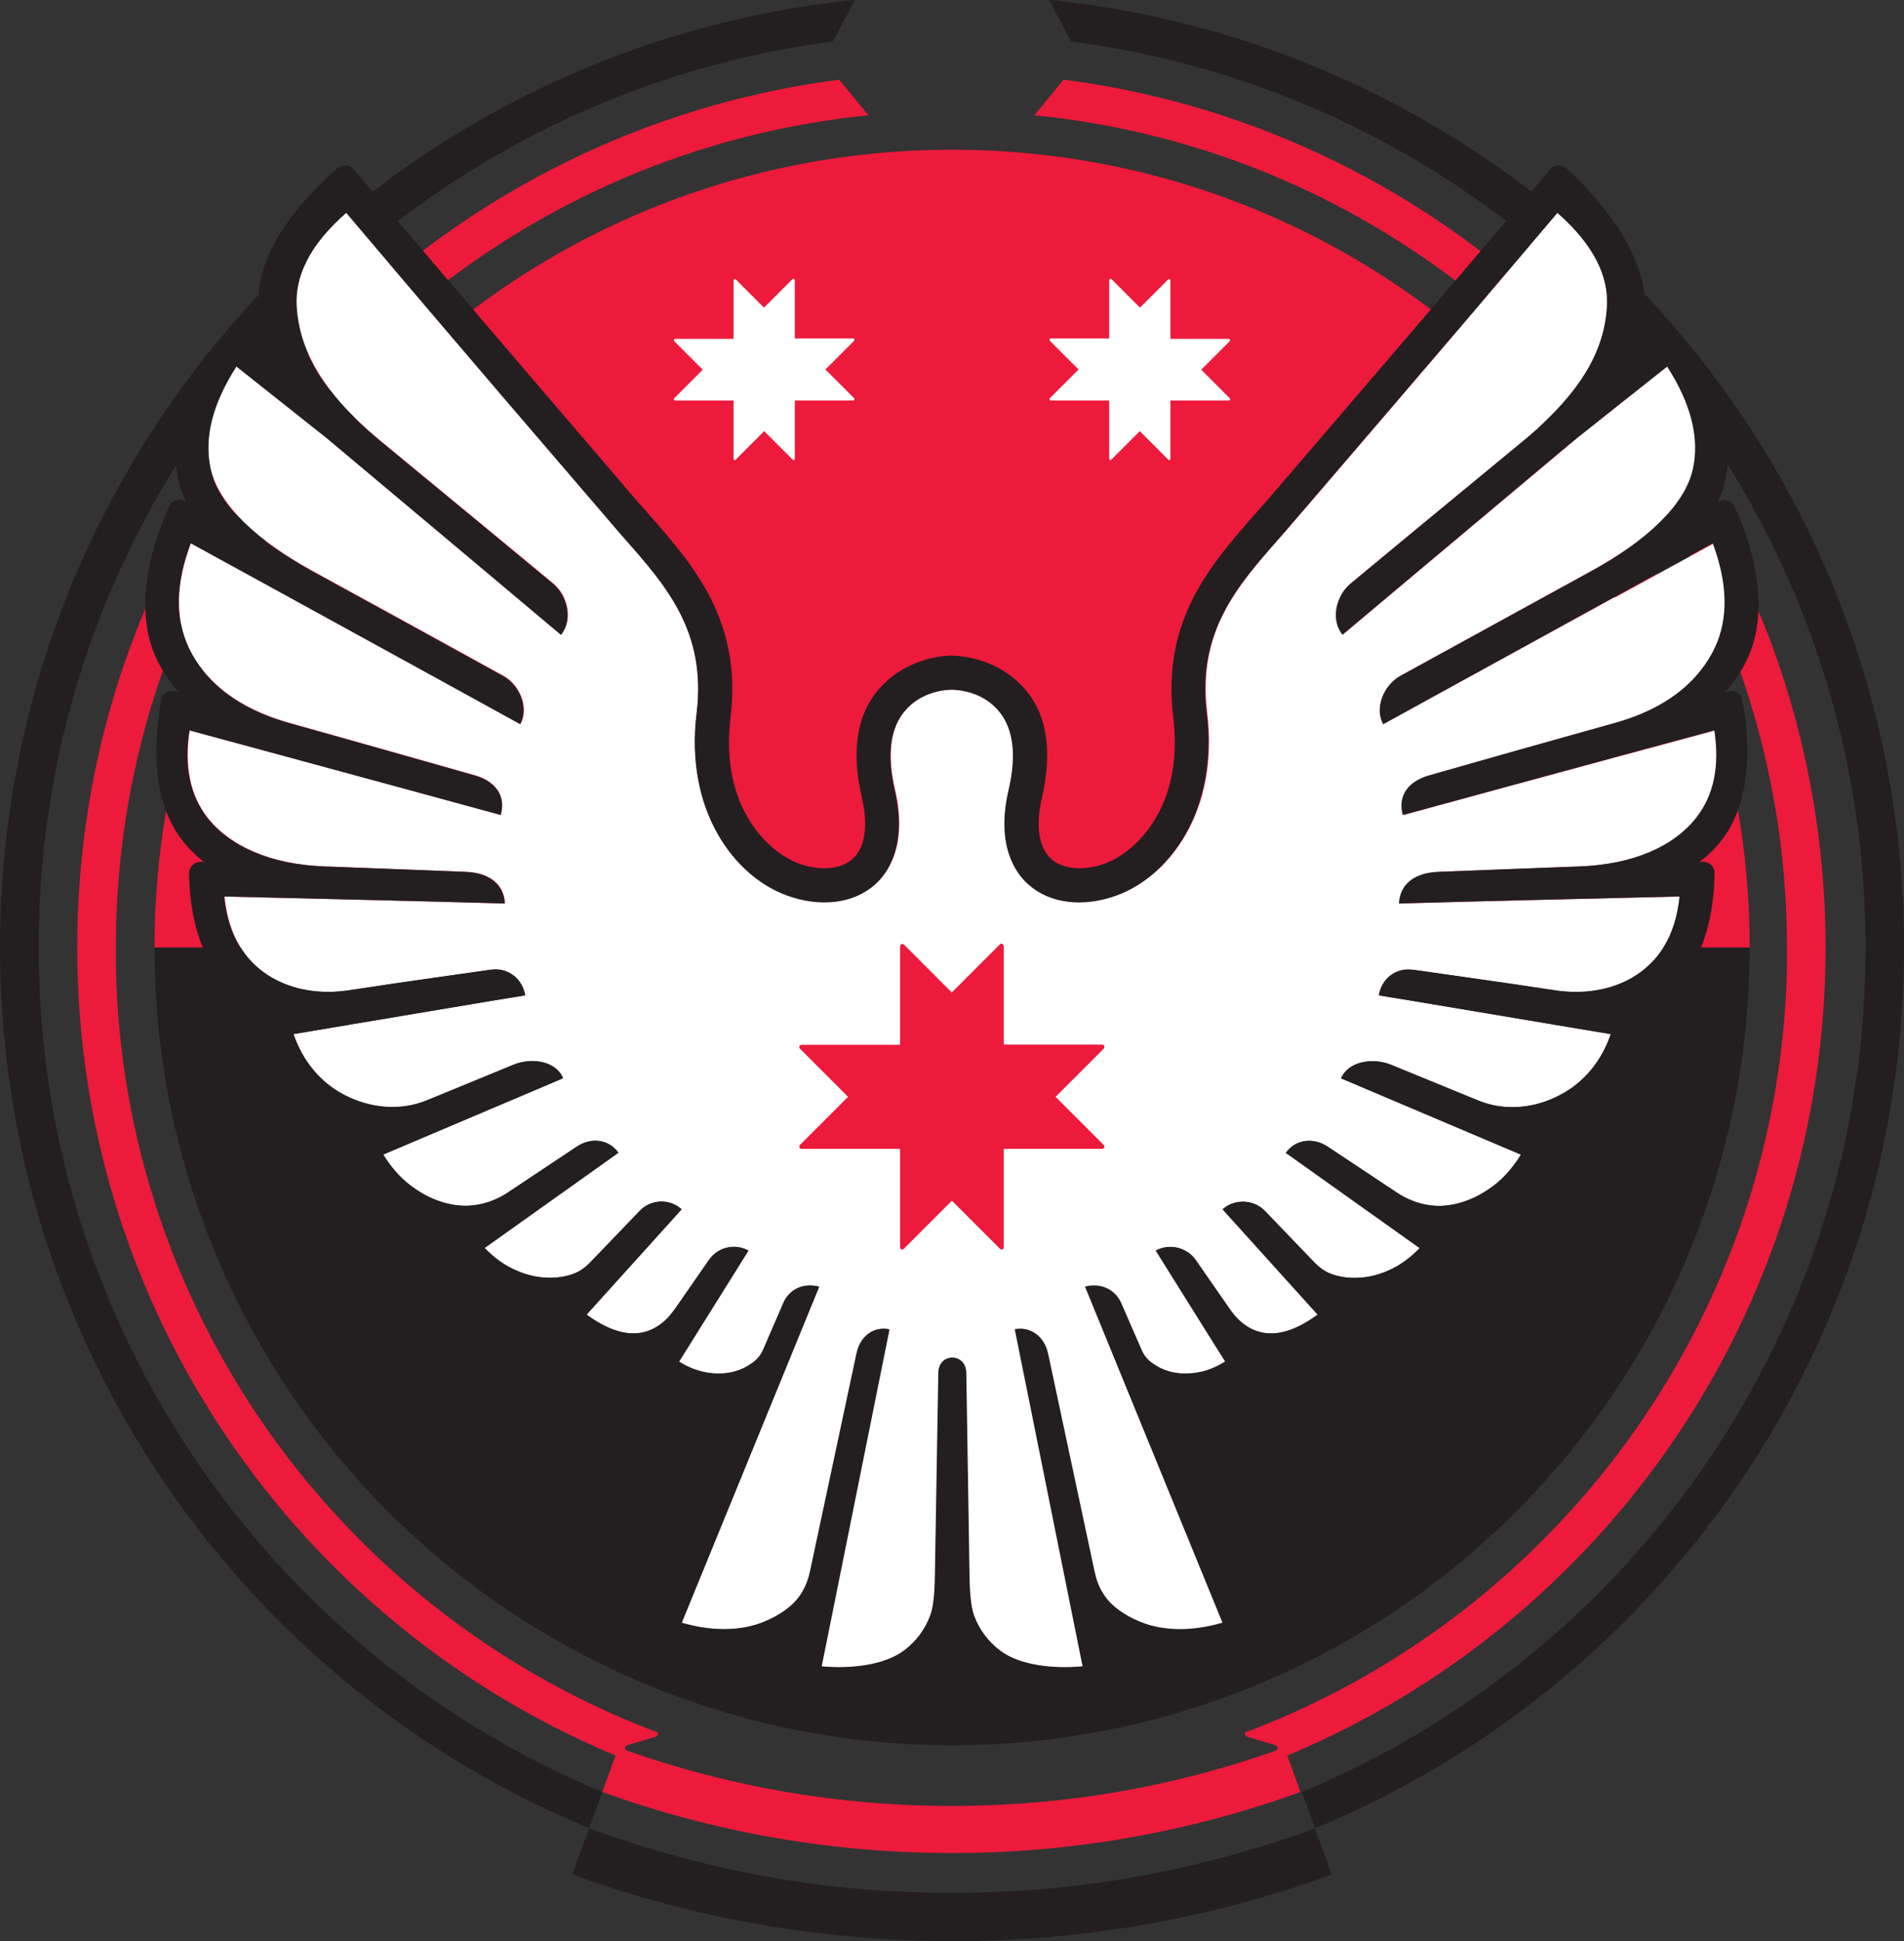
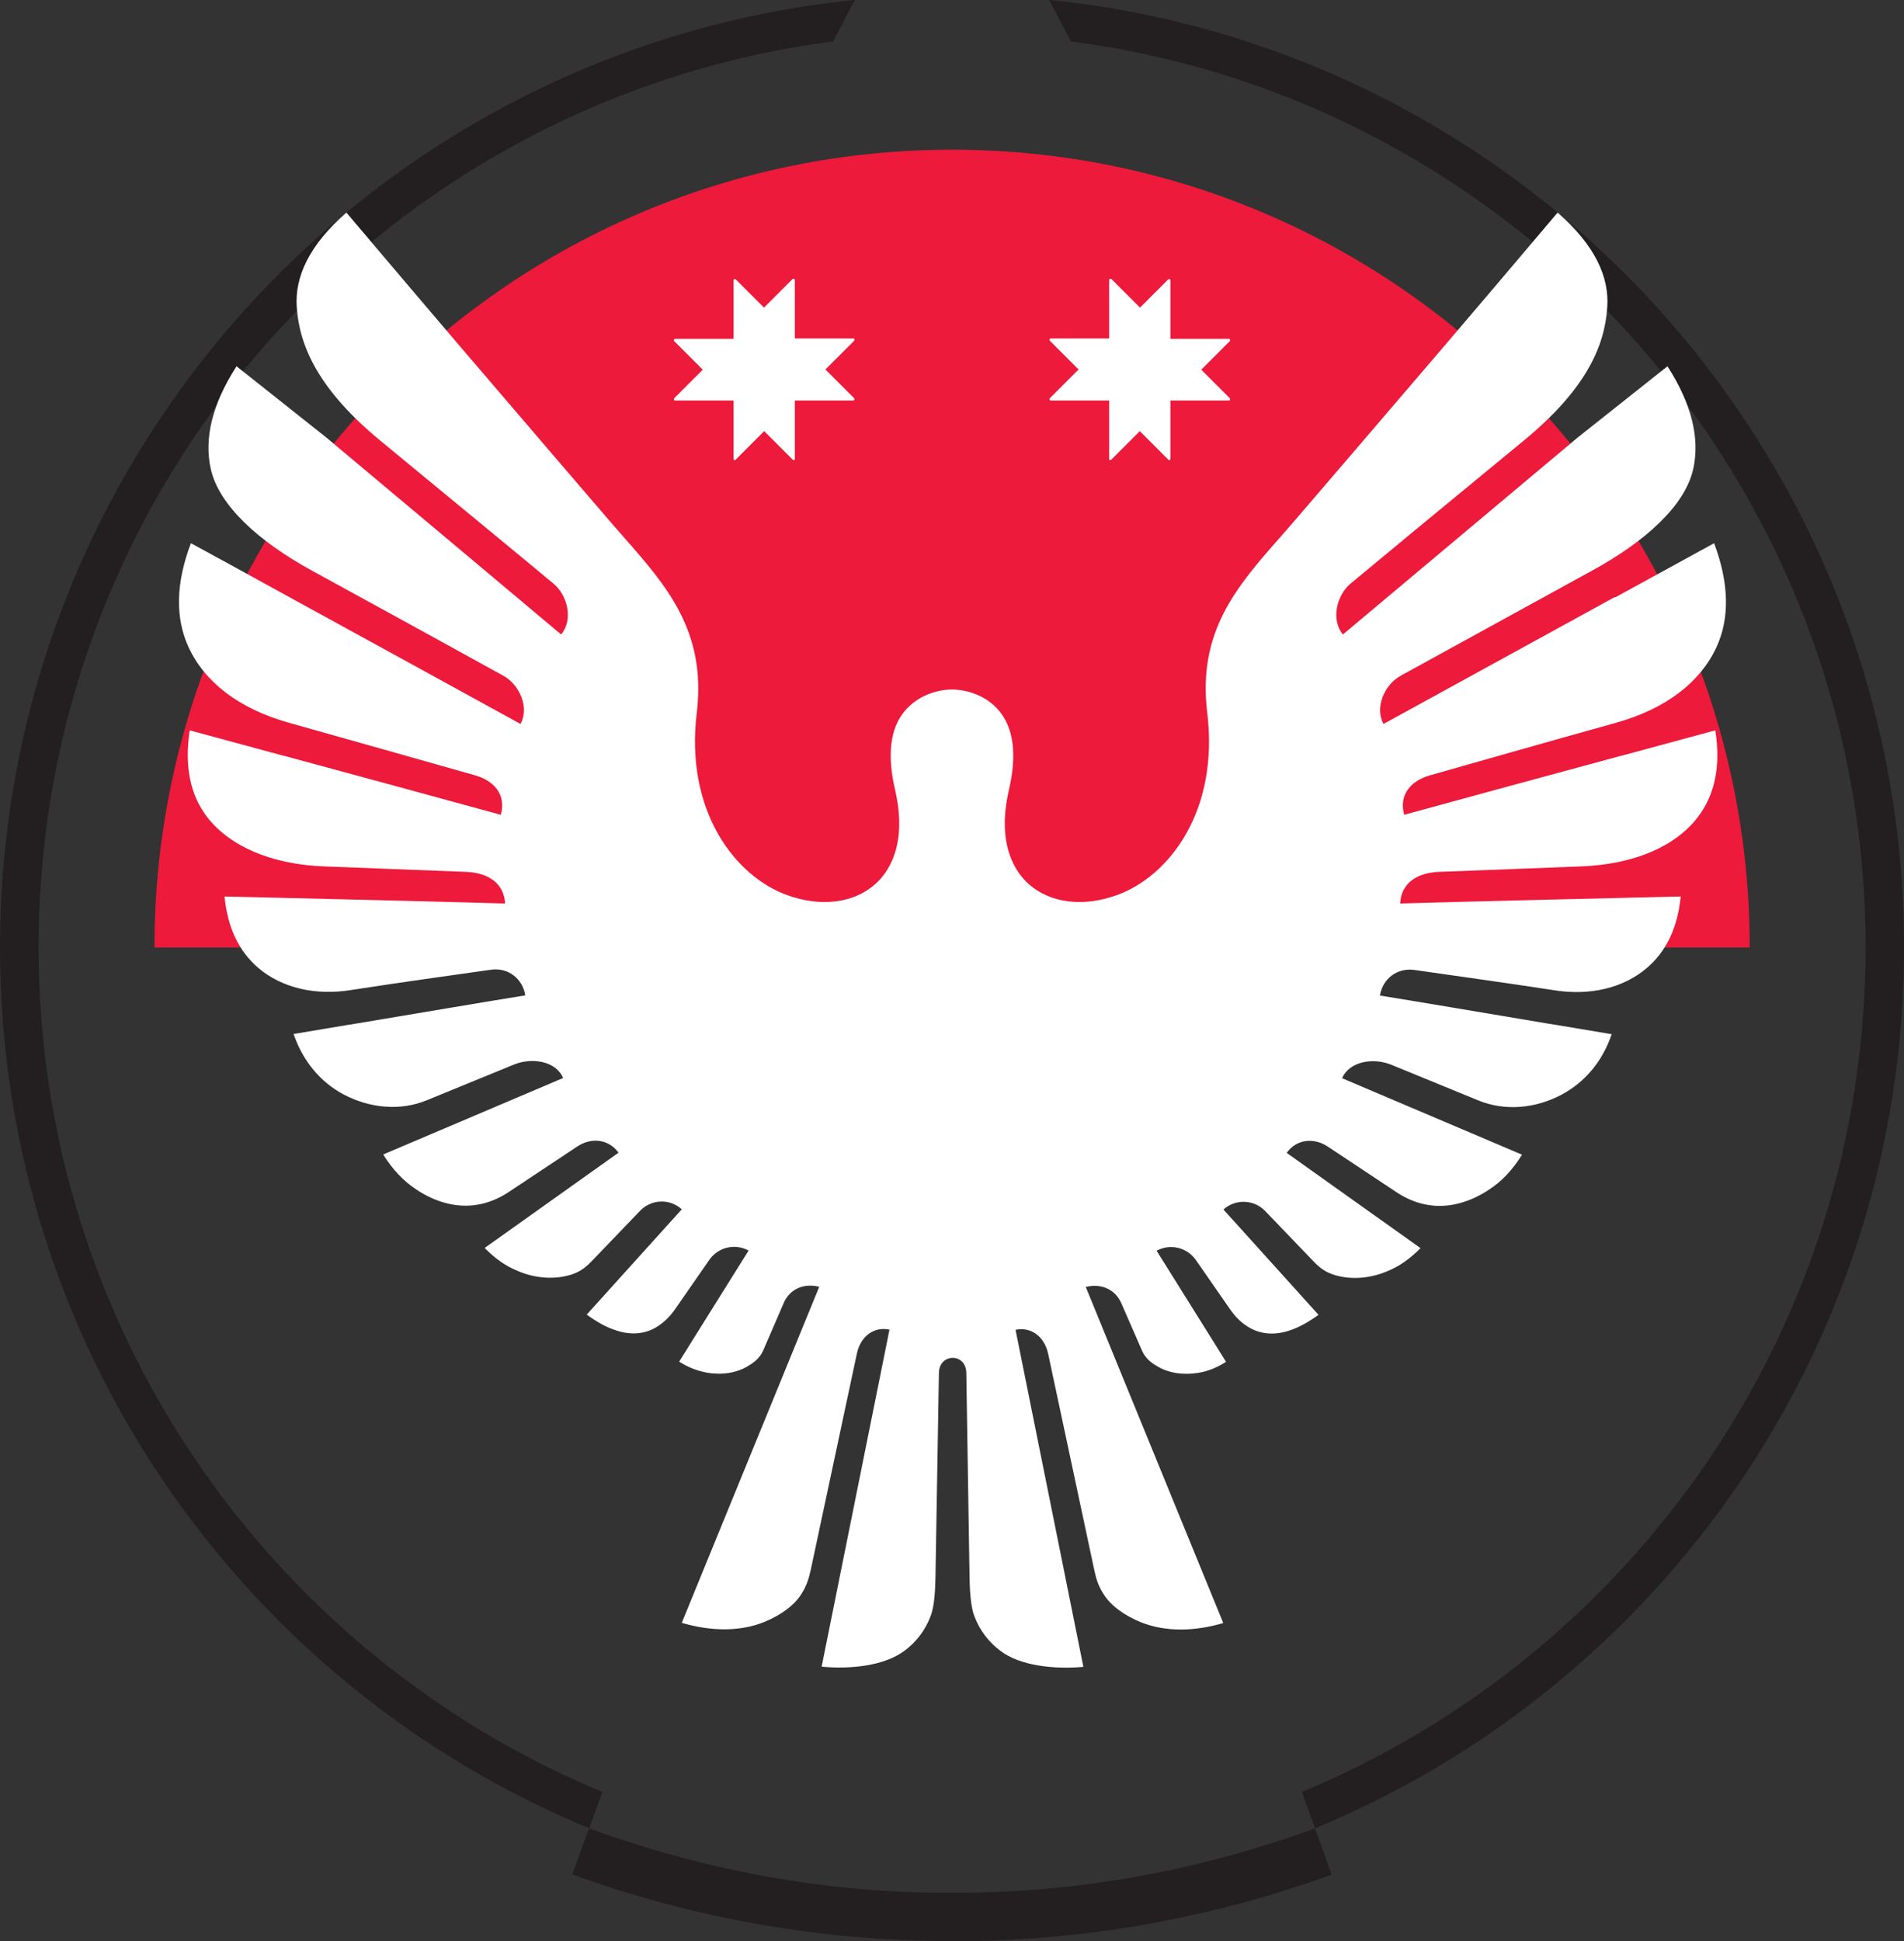
<svg xmlns="http://www.w3.org/2000/svg" id="Layer_2" data-name="Layer 2" viewBox="0 0 95.15 96.98">
  <rect x="0" y="0" width="95.15" height="96.98" fill="#333333" stroke="none" />
  <defs>
    <style>.cls-3,.cls-4{fill:#231f20}.cls-4,.cls-5{fill-rule:evenodd}.cls-5{fill:#ed1a3b}</style>
  </defs>
  <g id="Layer_1-2" data-name="Layer 1">
    <path d="M47.58,96.98h-.02c-6.66,0-13.05-1.18-18.96-3.33l.84-2.31C12.19,84.22,.04,67.25,0,47.43v-.16C.04,22.68,18.72,2.46,42.66,0h.06l-1.09,2.07C19.23,4.98,1.93,24.14,1.93,47.34c0,19.02,11.63,35.32,28.17,42.19h0s-.66,1.82-.66,1.82c5.85,2.13,11.89,3.24,18.14,3.22,6.24,.01,12.29-1.09,18.14-3.22l-.66-1.82h0c16.54-6.87,28.17-23.17,28.17-42.19,0-23.2-17.3-42.36-39.71-45.27l-1.09-2.07h.06c23.95,2.46,42.63,22.68,42.66,47.27v.16c-.04,19.82-12.19,36.79-29.44,43.92l.84,2.31c-5.92,2.15-12.3,3.33-18.96,3.33h-.02Z" class="cls-4" />
-     <path d="M47.58,92.58h-.02c-5.92,.01-11.9-1.03-17.46-3.05h0s0,0,0,0l.66-1.82C14.97,81.12,3.86,65.53,3.86,47.34,3.86,25.11,20.46,6.75,41.94,3.98l1.46,1.78c-8.59,.86-16.42,4.31-22.68,9.57l-2.62,2.4c-7.6,7.57-12.31,18.04-12.31,29.62v.04s0,.03,0,.03c0,.09,0,.18,0,.27,0,.19,0,.38,0,.57,0,.23,.01,.47,.02,.7v.08c.66,17.21,11.72,31.75,27.06,37.52,.03,.1-.04,.21-.2,.24l-1.28,.38c-.17,.05-.24,.22,.01,.31,5.05,1.77,10.48,2.74,16.13,2.74h.03c5.65,0,11.08-.96,16.13-2.74,.25-.09,.18-.26,.01-.31l-1.28-.38c-.16-.03-.23-.14-.2-.24,15.35-5.77,26.4-20.31,27.06-37.52v-.08c.01-.23,.02-.47,.02-.7,0-.19,0-.38,0-.57,0-.09,0-.18,0-.27v-.03s0-.04,0-.04c0-11.57-4.71-22.05-12.31-29.62l-2.62-2.4c-6.26-5.26-14.08-8.72-22.68-9.57l1.46-1.78c21.48,2.77,38.08,21.13,38.08,43.36,0,18.19-11.1,33.78-26.9,40.37l.66,1.82h0s0,0,0,0c-5.56,2.02-11.54,3.07-17.46,3.05h-.02Z" class="cls-5" />
-     <circle cx="47.58" cy="47.34" r="39.86" class="cls-3" />
    <path d="M87.44,47.34c0-22.01-17.85-39.86-39.86-39.86S7.72,25.32,7.72,47.34H87.44Z" class="cls-5" />
-     <path d="M16.77,49.77c-.05-.05-.1-.09-.16-.14,.05,.05,.1,.09,.16,.14h0Z" class="cls-4" />
    <path d="M38.2,15.39l-1.43-1.43s-.05-.03-.07-.01c-.03,.01-.04,.03-.04,.06v2.92h-2.92s-.05,.02-.06,.04c-.01,.03,0,.05,.01,.07l1.43,1.43-1.43,1.43s-.02,.05-.01,.07c.01,.03,.03,.04,.06,.04h2.92v2.92s.02,.05,.04,.06c0,0,.02,0,.02,0h0s.03,0,.04-.02l1.43-1.43,1.43,1.43s.03,.02,.04,.02h0s.02,0,.02,0c.03-.01,.04-.03,.04-.06v-2.92h2.92s.05-.01,.06-.04c0,0,0-.02,0-.03h0s0-.03-.02-.05l-1.43-1.43,1.43-1.43s.02-.03,.02-.05h0s0-.02,0-.03c-.01-.02-.03-.04-.06-.04h-2.92v-2.92s-.02-.05-.04-.06c-.03-.01-.05,0-.07,.01l-1.43,1.43h0Zm18.75,0l1.43-1.43s.05-.03,.07-.01c.03,.01,.04,.03,.04,.06v2.92h2.92s.05,.02,.06,.04c.01,.03,0,.05-.01,.07l-1.43,1.43,1.43,1.43s.02,.05,.01,.07c-.01,.03-.03,.04-.06,.04h-2.92v2.92s-.02,.05-.04,.06c0,0-.02,0-.02,0h0s-.03,0-.04-.02l-1.43-1.43-1.43,1.43s-.03,.02-.04,.02h0s-.02,0-.02,0c-.03-.01-.04-.03-.04-.06v-2.92h-2.92s-.05-.01-.06-.04c0,0,0-.02,0-.03h0s0-.03,.02-.05l1.43-1.43-1.43-1.43s-.02-.03-.02-.05h0s0-.02,0-.03c.01-.02,.03-.04,.06-.04h2.92v-2.92s.02-.05,.04-.06c.03-.01,.05,0,.07,.01l1.43,1.43h0Z" style="fill-rule:evenodd;fill:#fff" />
    <path d="M80.68,29.84c-4.44,2.44-9.69,5.31-11.54,6.33h0c-.45-.82,.04-1.96,.86-2.41,1.99-1.1,6.02-3.3,9.58-5.26,2.61-1.43,4.63-3.22,5.04-5.08,.34-1.55-.1-3.27-1.29-5.12l-4.5,3.57c-4.57,3.83-10.05,8.43-11.72,9.83h0c-.6-.72-.33-1.94,.38-2.54,1.16-.97,5-4.14,8.65-7.14,3.1-2.55,4.05-4.7,4.18-6.66,.11-1.53-.62-3.11-2.48-4.74-4.47,5.29-7.17,8.43-10.59,12.42l-2.61,3.04c-.23,.26-.46,.53-.69,.79-2.12,2.41-4.12,4.68-3.62,8.74,.6,4.92-1.91,8.17-4.51,9.11-1.68,.61-3.32,.41-4.4-.54-.65-.57-1.64-1.95-1-4.72,.4-1.71,.24-3.01-.43-3.87-.82-1.05-2.07-1.14-2.39-1.14h-.05c-.32,0-1.56,.09-2.39,1.14-.68,.86-.83,2.16-.43,3.87,.64,2.77-.35,4.15-1,4.72-1.07,.95-2.72,1.15-4.4,.54-2.59-.94-5.11-4.19-4.51-9.11,.49-4.06-1.51-6.34-3.62-8.74-.23-.27-.47-.53-.69-.79l-2.61-3.04c-3.42-3.99-6.12-7.13-10.59-12.42-1.86,1.63-2.59,3.21-2.48,4.74,.14,1.95,1.09,4.11,4.18,6.66,3.65,3.01,7.49,6.17,8.65,7.14,.72,.6,.99,1.82,.38,2.54h0c-1.66-1.4-7.15-6-11.72-9.83l-4.5-3.57c-1.2,1.86-1.63,3.57-1.29,5.12,.41,1.85,2.43,3.65,5.04,5.08,3.57,1.95,7.59,4.16,9.58,5.26,.82,.45,1.31,1.59,.86,2.41h0c-1.85-1.02-7.09-3.89-11.54-6.33-1.89-1.04-3.64-2-4.93-2.7-.76,2-.79,3.75-.11,5.21,.8,1.72,2.49,3.06,5.04,3.77,3.41,.96,7.32,2.06,9.28,2.62,.9,.26,1.56,.92,1.28,1.97h0c-2-.55-6.71-1.83-10.84-2.95h0s-.02,0-.02,0c-1.75-.47-3.4-.92-4.69-1.27-.27,1.77,.02,3.22,.87,4.33,1.12,1.45,3.2,2.38,5.91,2.47,2.51,.1,5.18,.2,7.02,.27,1.13,.04,1.91,.58,1.96,1.58-3.49-.1-10.2-.26-14.02-.35,.15,1.55,.72,2.75,1.7,3.58,1.16,.98,2.83,1.39,4.65,1.09h0c2.4-.37,4.89-.72,6.96-1.01,.87-.13,1.59,.46,1.72,1.28-1.74,.28-5.41,.9-8.45,1.41h0s0,0,0,0c-.13,.02-.26,.04-.38,.06l-2.75,.46c.46,1.34,1.33,2.4,2.5,3.02,1.31,.69,2.83,.84,4.16,.29l4.37-1.79c.88-.35,2.08-.18,2.44,.68l-8.99,3.82c.44,.71,.99,1.32,1.67,1.76,.9,.6,1.98,.93,3.03,.75,.52-.08,1.06-.3,1.52-.6l3.45-2.29c.71-.49,1.59-.4,2.09,.29l-6.69,4.76c.47,.48,1,.88,1.61,1.13,.85,.38,1.84,.47,2.69,.21,.42-.13,.7-.32,1.02-.65l2.45-2.55c.56-.58,1.48-.62,2.08-.07l-4.75,5.26c.48,.35,.98,.64,1.5,.8,.77,.25,1.51,.17,2.13-.27,.31-.22,.55-.46,.82-.85l1.68-2.42c.44-.63,1.28-.83,1.96-.46l-2.34,3.74-1.13,1.81c.42,.27,.89,.46,1.39,.55,.74,.13,1.51,.02,2.1-.36,.3-.18,.56-.41,.71-.75l1.02-2.36c.31-.73,1.04-1.01,1.78-.82l-6.87,16.79c1.39,.41,2.87,.47,4.14-.05,.75-.31,1.5-.8,1.88-1.46,.21-.34,.34-.72,.43-1.16l2.3-10.78c.19-.89,.87-1.36,1.63-1.2l-3.39,16.84c1.47,.14,3.17-.05,4.16-.81,.58-.43,1.03-1.03,1.29-1.73,.2-.52,.23-1.4,.24-2.02,.01-.64,.17-10.1,.17-10.1,0-.5,.33-.76,.68-.77,.35,0,.69,.25,.69,.77,0,0,.15,9.5,.16,10.11,.01,.62,.04,1.49,.24,2.02,.26,.7,.71,1.29,1.29,1.73,.99,.76,2.69,.94,4.16,.81l-3.39-16.84c.75-.16,1.44,.31,1.63,1.2l2.3,10.78c.09,.45,.22,.83,.43,1.16,.38,.66,1.13,1.15,1.88,1.46,1.27,.52,2.76,.46,4.14,.05l-6.87-16.79c.74-.19,1.46,.09,1.78,.82l1.03,2.36c.15,.34,.4,.57,.71,.75,.59,.38,1.37,.48,2.1,.36,.5-.08,.97-.28,1.39-.55l-1.13-1.81-2.34-3.74c.67-.37,1.52-.17,1.96,.46l1.68,2.42c.27,.39,.51,.64,.82,.85,.62,.43,1.36,.52,2.13,.27,.52-.16,1.02-.45,1.5-.8l-4.75-5.26c.6-.54,1.52-.51,2.08,.07l2.45,2.55c.32,.33,.6,.52,1.02,.65,.85,.26,1.83,.17,2.69-.21,.61-.25,1.14-.66,1.61-1.13l-6.69-4.76c.5-.7,1.38-.78,2.09-.29l3.45,2.29c.46,.3,1,.52,1.52,.6,1.04,.18,2.13-.15,3.03-.75,.68-.43,1.23-1.05,1.67-1.76l-8.99-3.82c.37-.86,1.57-1.03,2.44-.68l4.37,1.79c1.34,.55,2.86,.4,4.16-.29,1.18-.63,2.05-1.68,2.5-3.02l-2.75-.46c-.12-.02-.25-.04-.38-.06,0,0,0,0,0,0h0c-3.04-.51-6.7-1.13-8.45-1.41,.13-.82,.84-1.4,1.72-1.28,2.07,.3,4.56,.64,6.96,1.01h0c1.83,.3,3.5-.12,4.65-1.1,.98-.83,1.55-2.03,1.7-3.58-3.82,.09-10.53,.25-14.02,.35,.05-1.01,.83-1.54,1.96-1.58,1.84-.07,4.51-.17,7.02-.27,2.71-.09,4.79-1.01,5.9-2.47,.85-1.11,1.15-2.56,.87-4.33-1.29,.35-2.94,.8-4.69,1.27,0,0-.02,0-.02,0h0c-4.14,1.12-8.84,2.4-10.84,2.95h0c-.28-1.05,.38-1.71,1.28-1.97,1.96-.56,5.87-1.67,9.28-2.62,2.55-.71,4.24-2.05,5.04-3.77,.68-1.46,.64-3.21-.11-5.21-1.28,.7-3.03,1.66-4.93,2.7Z" style="fill:#fff" />
-     <path d="M86.37,34.54s-.1,.03-.15,.05c.38-.46,.74-.95,1.03-1.52,1.44-2.85,.05-6.43-.57-7.77-.14-.29-.5-.41-.78-.25-.02,0-.04,.02-.06,.03,.19-.42,.35-.84,.43-1.28,.65-3.51-1.98-6.68-2.68-7.55-.1-.13-.27-.14-.4-.04-.32,.27-.43,.34-1.29,1.05,.16-.37,.28-1,.32-1.57,.22-3.19-2.8-6.24-3.93-7.27-.24-.22-.61-.21-.82,.04-.94,1.11-3.41,4-5.95,6.98-2.06,2.4-4.17,4.87-5.57,6.5l-2.61,3.04c-.22,.25-.45,.51-.68,.77-2.16,2.47-4.62,5.26-4.03,10.07,.56,4.61-1.98,6.8-3.4,7.32-1.07,.39-2.1,.3-2.69-.22-.63-.56-.8-1.65-.47-3.07,.51-2.24,.28-4.04-.76-5.31-1.32-1.62-3.22-1.77-3.69-1.78h0s-.04,0-.05,0c-.02,0-.05-.01-.05-.01h0c-.48,.02-2.37,.17-3.69,1.79-1.04,1.27-1.28,3.07-.76,5.31,.33,1.42,.16,2.51-.47,3.07-.59,.52-1.62,.61-2.69,.22-1.42-.52-3.96-2.71-3.4-7.32,.58-4.81-1.87-7.6-4.04-10.07-.23-.26-.45-.52-.68-.77l-2.6-3.04c-1.4-1.62-3.49-4.08-5.54-6.47-2.55-2.99-5.04-5.9-5.98-7.01-.21-.25-.58-.26-.83-.04-1.12,1.03-4.19,3.8-3.93,7.12,.05,.68,.09,1.04,.32,1.72-.86-.71-.98-.76-1.3-1.03-.12-.1-.3-.09-.4,.04-.69,.87-3.31,4.01-2.66,7.52,.08,.44,.23,.86,.43,1.28-.02-.01-.04-.03-.06-.03-.28-.16-.64-.04-.78,.25-.62,1.34-2.01,4.92-.57,7.77,.29,.57,.64,1.06,1.03,1.52-.05-.02-.11-.04-.16-.05-.32-.08-.63,.11-.7,.44-.21,1.1-.53,3.52,.25,5.58,.17,.45,.4,.89,.69,1.29,.33,.46,.73,.86,1.19,1.22h-.16c-.32,0-.58,.24-.58,.56,0,.8,.1,2.3,.68,3.71,.35,.87,.88,1.71,1.68,2.33,.32,.25,.68,.48,1.06,.68-.14,.14-.22,.32-.17,.52,.27,1.24,1.16,4.1,3.66,5.32,.33,.16,.67,.3,1.02,.41l-.04,.02c-.31,.13-.44,.49-.28,.78,.48,.93,1.57,2.77,2.86,3.45,.67,.44,1.45,.74,2.26,.87-.24,.2-.29,.54-.09,.79,.62,.77,1.86,1.99,3.1,2.49,.63,.27,1.33,.41,2.04,.43-.21,.24-.18,.61,.07,.81,.73,.57,2.12,1.57,3.06,1.78,.46,.15,.99,.18,1.51,.14-.04,.2,.03,.42,.2,.55,.66,.5,1.97,1.4,3.04,1.45,.62,.07,1.27,.03,1.9-.15l-4.99,11.5c-.13,.31,.02,.65,.33,.76,1.24,.44,4.26,1.29,6.45,.21,.32-.13,.63-.31,.93-.5l-.46,2.14c-.06,.32,.16,.63,.48,.67,.83,.11,2.29,.26,3.14,.14,1-.13,2.48-.49,3.32-1.13,.54-.4,1-.92,1.36-1.49,.36,.57,.81,1.09,1.36,1.49,.84,.64,2.32,1,3.31,1.13,.86,.12,2.32-.03,3.14-.14,.33-.04,.55-.35,.48-.67l-.45-2.14c.3,.19,.61,.37,.92,.5,2.2,1.08,5.22,.23,6.46-.21,.3-.11,.45-.45,.32-.76l-4.98-11.5c.63,.18,1.28,.22,1.9,.15,1.07-.05,2.38-.95,3.04-1.45,.17-.13,.24-.35,.2-.55,.52,.04,1.05,.01,1.51-.14,.93-.21,2.32-1.21,3.05-1.78,.26-.2,.29-.57,.08-.81,.71-.02,1.4-.16,2.04-.43,1.24-.5,2.47-1.72,3.1-2.49,.19-.25,.14-.59-.09-.79,.81-.13,1.58-.43,2.26-.87,1.29-.68,2.37-2.52,2.86-3.45,.16-.29,.02-.65-.29-.78l-.03-.02c.34-.11,.69-.25,1.02-.41,2.5-1.22,3.38-4.08,3.66-5.32,.04-.2-.03-.38-.17-.52,.38-.2,.73-.43,1.06-.68,.8-.62,1.33-1.46,1.68-2.33,.57-1.41,.67-2.91,.67-3.71,.01-.32-.26-.57-.58-.56h-.16c.46-.36,.87-.76,1.2-1.22,.32-.44,.56-.92,.73-1.42,.73-2.03,.41-4.37,.2-5.45-.06-.33-.37-.52-.7-.44Zm-16.26,6.18c1-.27,2.67-.73,4.62-1.26,1.94-.53,4.15-1.13,6.22-1.69,0,0,.02-.01,.02-.01,1.75-.47,3.4-.92,4.7-1.27,.27,1.77-.02,3.22-.88,4.33-1.12,1.46-3.19,2.38-5.9,2.47-2.51,.09-5.18,.2-7.02,.27-1.13,.04-1.91,.57-1.96,1.58,3.49-.1,10.2-.26,14.02-.35-.1,1-.37,1.85-.81,2.55-.24,.39-.54,.73-.89,1.03-1.15,.98-2.82,1.39-4.65,1.09-2.4-.37-4.89-.71-6.96-1.01-.88-.13-1.59,.46-1.72,1.28,1.74,.28,5.41,.9,8.45,1.41h.01c.12,.02,.25,.04,.38,.07l2.75,.46c-.46,1.34-1.33,2.4-2.51,3.02-1.3,.7-2.82,.84-4.16,.3l-4.37-1.8c-.87-.35-2.07-.18-2.44,.69l8.99,3.81c-.44,.71-.99,1.33-1.67,1.76-.9,.6-1.99,.93-3.03,.75-.52-.09-1.06-.3-1.52-.6l-3.44-2.3c-.71-.48-1.59-.4-2.09,.3l6.69,4.76c-.46,.47-1,.88-1.6,1.13-.86,.38-1.84,.47-2.69,.21-.43-.13-.71-.32-1.02-.65l-2.45-2.55c-.56-.59-1.49-.62-2.09-.08l4.75,5.26c-.48,.35-.98,.64-1.5,.8-.77,.25-1.51,.16-2.13-.27-.31-.21-.55-.46-.82-.85l-1.68-2.42c-.44-.63-1.28-.83-1.96-.46l2.34,3.74,1.13,1.8c-.42,.27-.89,.47-1.39,.55-.74,.13-1.51,.02-2.1-.36-.3-.18-.56-.41-.71-.75l-1.02-2.36c-.32-.73-1.04-1.01-1.78-.82l6.87,16.79c-1.39,.41-2.87,.47-4.14-.05-.75-.31-1.51-.8-1.88-1.46-.21-.34-.34-.71-.43-1.16l-2.3-10.78c-.19-.89-.88-1.36-1.63-1.21l3.39,16.84c-1.47,.14-3.17-.05-4.15-.8-.58-.44-1.03-1.03-1.29-1.73-.2-.52-.23-1.4-.24-2.02,0-.6-.16-10.11-.16-10.11,0-.51-.34-.77-.69-.76-.35,0-.68,.27-.68,.77,0,0-.16,9.46-.17,10.1-.01,.62-.04,1.5-.24,2.02-.26,.7-.71,1.29-1.29,1.73-.99,.75-2.69,.94-4.16,.8l3.4-16.84c-.76-.15-1.44,.32-1.63,1.21l-2.3,10.78c-.09,.45-.22,.82-.43,1.16-.38,.66-1.13,1.15-1.88,1.46-1.27,.52-2.75,.46-4.14,.05l6.87-16.79c-.74-.19-1.46,.09-1.78,.82l-1.02,2.36c-.15,.34-.41,.57-.71,.75-.59,.38-1.37,.49-2.1,.36-.5-.08-.97-.28-1.39-.55l1.13-1.8,2.33-3.74c-.67-.37-1.51-.17-1.95,.46l-1.68,2.42c-.28,.39-.51,.64-.82,.85-.62,.43-1.36,.52-2.13,.27-.52-.16-1.02-.45-1.5-.8l4.74-5.26c-.6-.54-1.52-.51-2.08,.08l-2.45,2.55c-.32,.33-.6,.52-1.02,.65-.85,.26-1.83,.17-2.69-.21-.6-.25-1.14-.66-1.6-1.13l6.69-4.76c-.5-.7-1.38-.78-2.09-.3l-3.45,2.3c-.45,.3-1,.51-1.51,.6-1.05,.18-2.13-.15-3.03-.75-.68-.43-1.24-1.05-1.67-1.76l8.99-3.81c-.37-.87-1.57-1.04-2.45-.69l-4.36,1.8c-1.34,.54-2.86,.4-4.17-.3-1.18-.62-2.05-1.68-2.5-3.02l2.75-.46c.12-.03,.25-.05,.38-.07h0c1.52-.25,3.19-.54,4.71-.79,1.51-.26,2.86-.48,3.74-.62-.14-.82-.85-1.41-1.72-1.28-2.07,.3-4.56,.64-6.96,1.01-.4,.06-.78,.1-1.16,.1-1.37,0-2.59-.42-3.5-1.19-.35-.3-.64-.64-.88-1.03-.44-.7-.71-1.55-.81-2.55,3.82,.09,10.52,.25,14.02,.35-.05-1.01-.84-1.54-1.96-1.58-1.84-.07-4.51-.18-7.02-.27-2.71-.09-4.79-1.01-5.91-2.47-.85-1.11-1.14-2.56-.87-4.33,1.29,.35,2.94,.8,4.69,1.27,0,0,.02,.01,.03,.01,2.07,.56,4.27,1.16,6.22,1.69,1.94,.53,3.62,.99,4.62,1.26,.04-.17,.07-.32,.07-.47,0-.78-.59-1.28-1.35-1.5-1.96-.56-5.87-1.67-9.28-2.62-1.92-.54-3.36-1.43-4.28-2.58-.31-.38-.56-.78-.76-1.2-.69-1.45-.65-3.2,.11-5.21,.79,.44,1.75,.96,2.82,1.55,.67,.36,1.37,.75,2.1,1.15,4.45,2.44,9.69,5.32,11.54,6.34,.12-.21,.17-.45,.17-.69,0-.68-.42-1.39-1.03-1.72-1.99-1.1-6.01-3.3-9.58-5.26-.82-.46-1.59-.95-2.27-1.46-1.46-1.11-2.49-2.35-2.77-3.62-.34-1.54,.1-3.26,1.3-5.12l4.5,3.57c.12,.1,.24,.2,.37,.31,4.49,3.76,9.72,8.16,11.35,9.53h0c.6-.72,.33-1.94-.38-2.54-1.16-.97-5-4.14-8.65-7.15-.46-.38-.87-.75-1.24-1.12-2.12-2.06-2.83-3.87-2.95-5.54-.1-1.52,.62-3.11,2.49-4.74,1.93,2.28,3.54,4.18,5.01,5.9,1.93,2.27,3.64,4.26,5.58,6.52l2.61,3.04c.22,.27,.46,.53,.69,.8,2.12,2.4,4.12,4.68,3.62,8.74-.6,4.92,1.92,8.17,4.51,9.11,1.68,.61,3.32,.41,4.4-.54,.64-.57,1.63-1.95,.99-4.72-.39-1.72-.24-3.01,.44-3.88,.82-1.05,2.07-1.13,2.39-1.14h.04c.32,.01,1.57,.09,2.39,1.14,.68,.87,.83,2.16,.43,3.88-.64,2.77,.35,4.15,1,4.72,1.07,.95,2.72,1.15,4.4,.54,2.59-.94,5.1-4.19,4.5-9.11-.49-4.06,1.51-6.34,3.63-8.74,.23-.27,.47-.53,.69-.8l2.61-3.04c1.95-2.27,3.66-4.27,5.61-6.55,1.46-1.71,3.06-3.6,4.98-5.87,1.86,1.63,2.59,3.22,2.48,4.74-.11,1.66-.81,3.45-2.9,5.5-.38,.38-.8,.77-1.28,1.16-3.65,3.01-7.49,6.18-8.65,7.15-.72,.6-.98,1.82-.38,2.53h0c1.62-1.37,6.89-5.78,11.39-9.56,.11-.09,.22-.18,.33-.27l4.5-3.57c1.2,1.86,1.63,3.58,1.29,5.12-.27,1.25-1.28,2.48-2.71,3.58-.69,.53-1.47,1.03-2.32,1.5-3.57,1.96-7.59,4.16-9.59,5.26-.82,.45-1.31,1.59-.86,2.41h.01c1.85-1.02,7.09-3.9,11.53-6.34,.75-.41,1.48-.81,2.16-1.18,1.05-.57,1.99-1.09,2.77-1.52,.75,2.01,.79,3.76,.11,5.21-.19,.4-.42,.78-.71,1.14-.92,1.18-2.37,2.1-4.33,2.64-3.41,.95-7.33,2.06-9.28,2.62-.9,.26-1.56,.92-1.28,1.97Z" class="cls-3" />
-     <path d="M47.58,49.6l-2.41-2.41s-.08-.04-.12-.02c-.04,.02-.07,.06-.07,.1v4.93h-4.93s-.09,.03-.1,.07c-.02,.04,0,.09,.02,.12l2.41,2.41-2.41,2.41s-.04,.08-.02,.12c.02,.04,.06,.07,.1,.07h4.93v4.93s.03,.09,.07,.1c.01,0,.03,0,.04,0h0s.05-.01,.07-.03l2.41-2.41,2.41,2.41s.05,.03,.07,.03h0s.03,0,.04,0c.04-.02,.07-.06,.07-.1v-4.93h4.93s.09-.03,.1-.07c0-.01,0-.03,0-.04h0s-.01-.06-.03-.08l-2.41-2.41,2.41-2.41s.03-.05,.03-.08h0s0-.03,0-.05c-.02-.04-.06-.07-.1-.07h-4.93v-4.93s-.03-.09-.07-.1c-.04-.02-.09,0-.12,.02l-2.41,2.41h0Z" class="cls-5" />
  </g>
</svg>